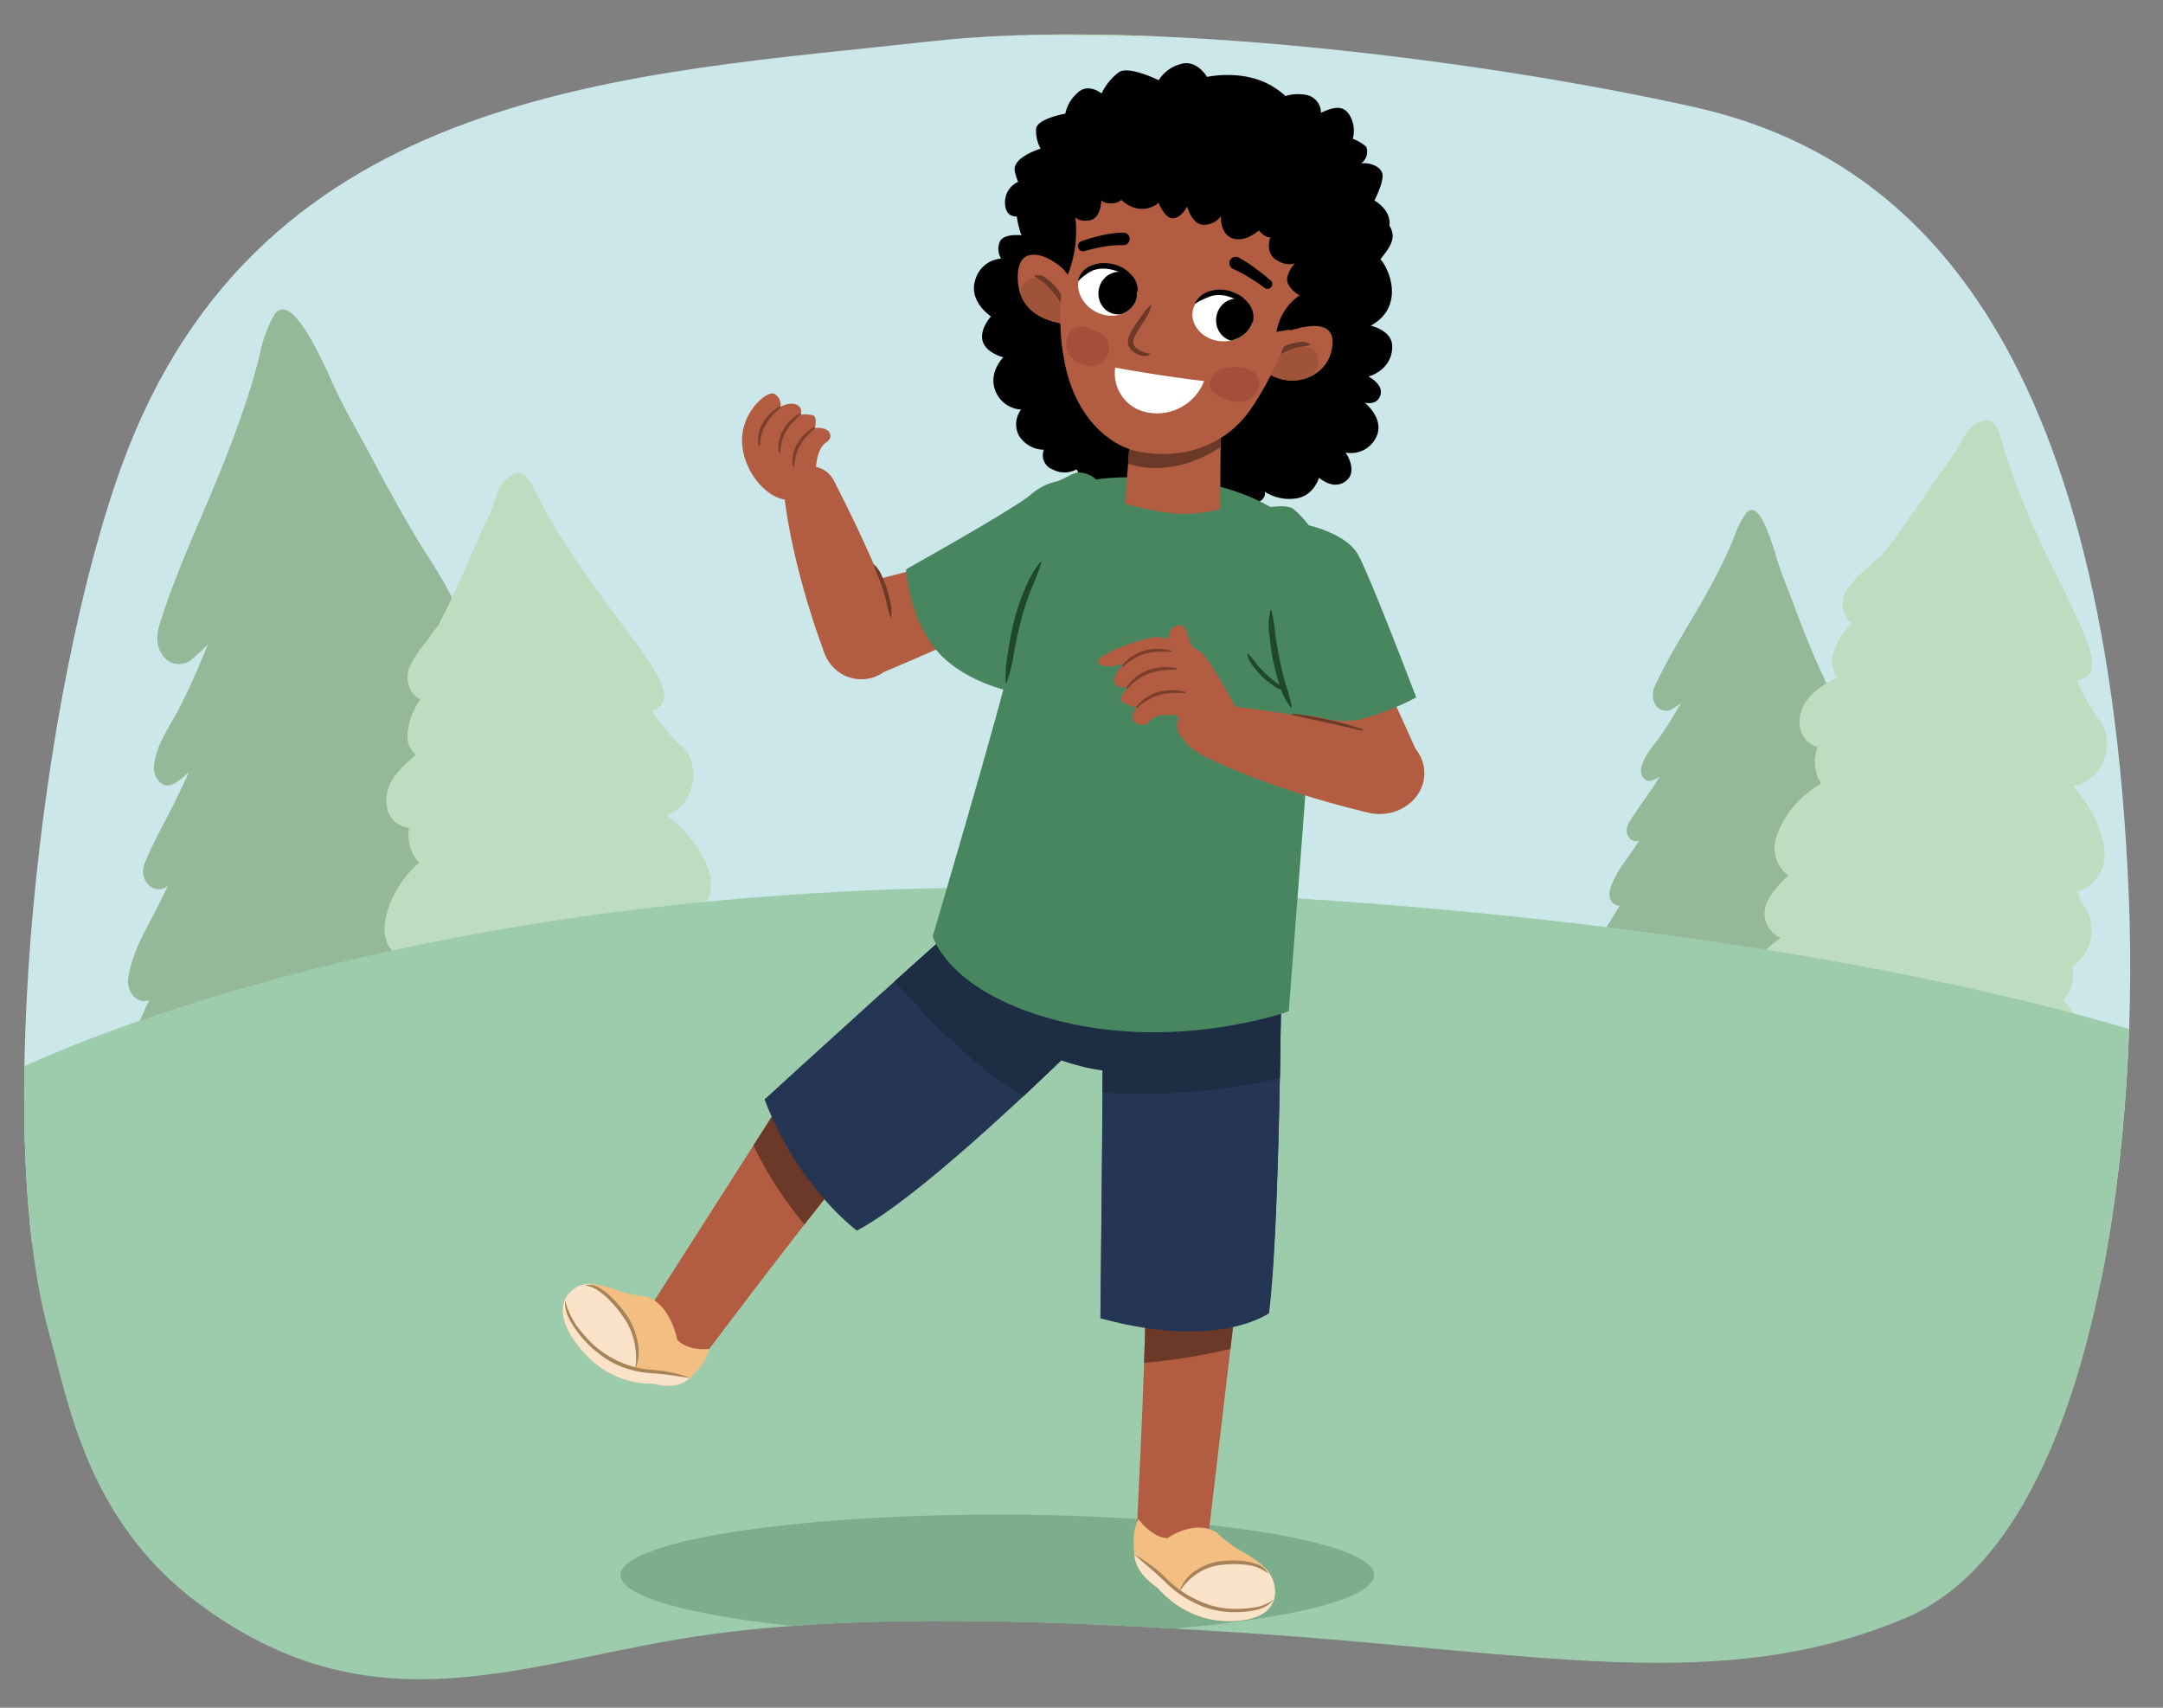
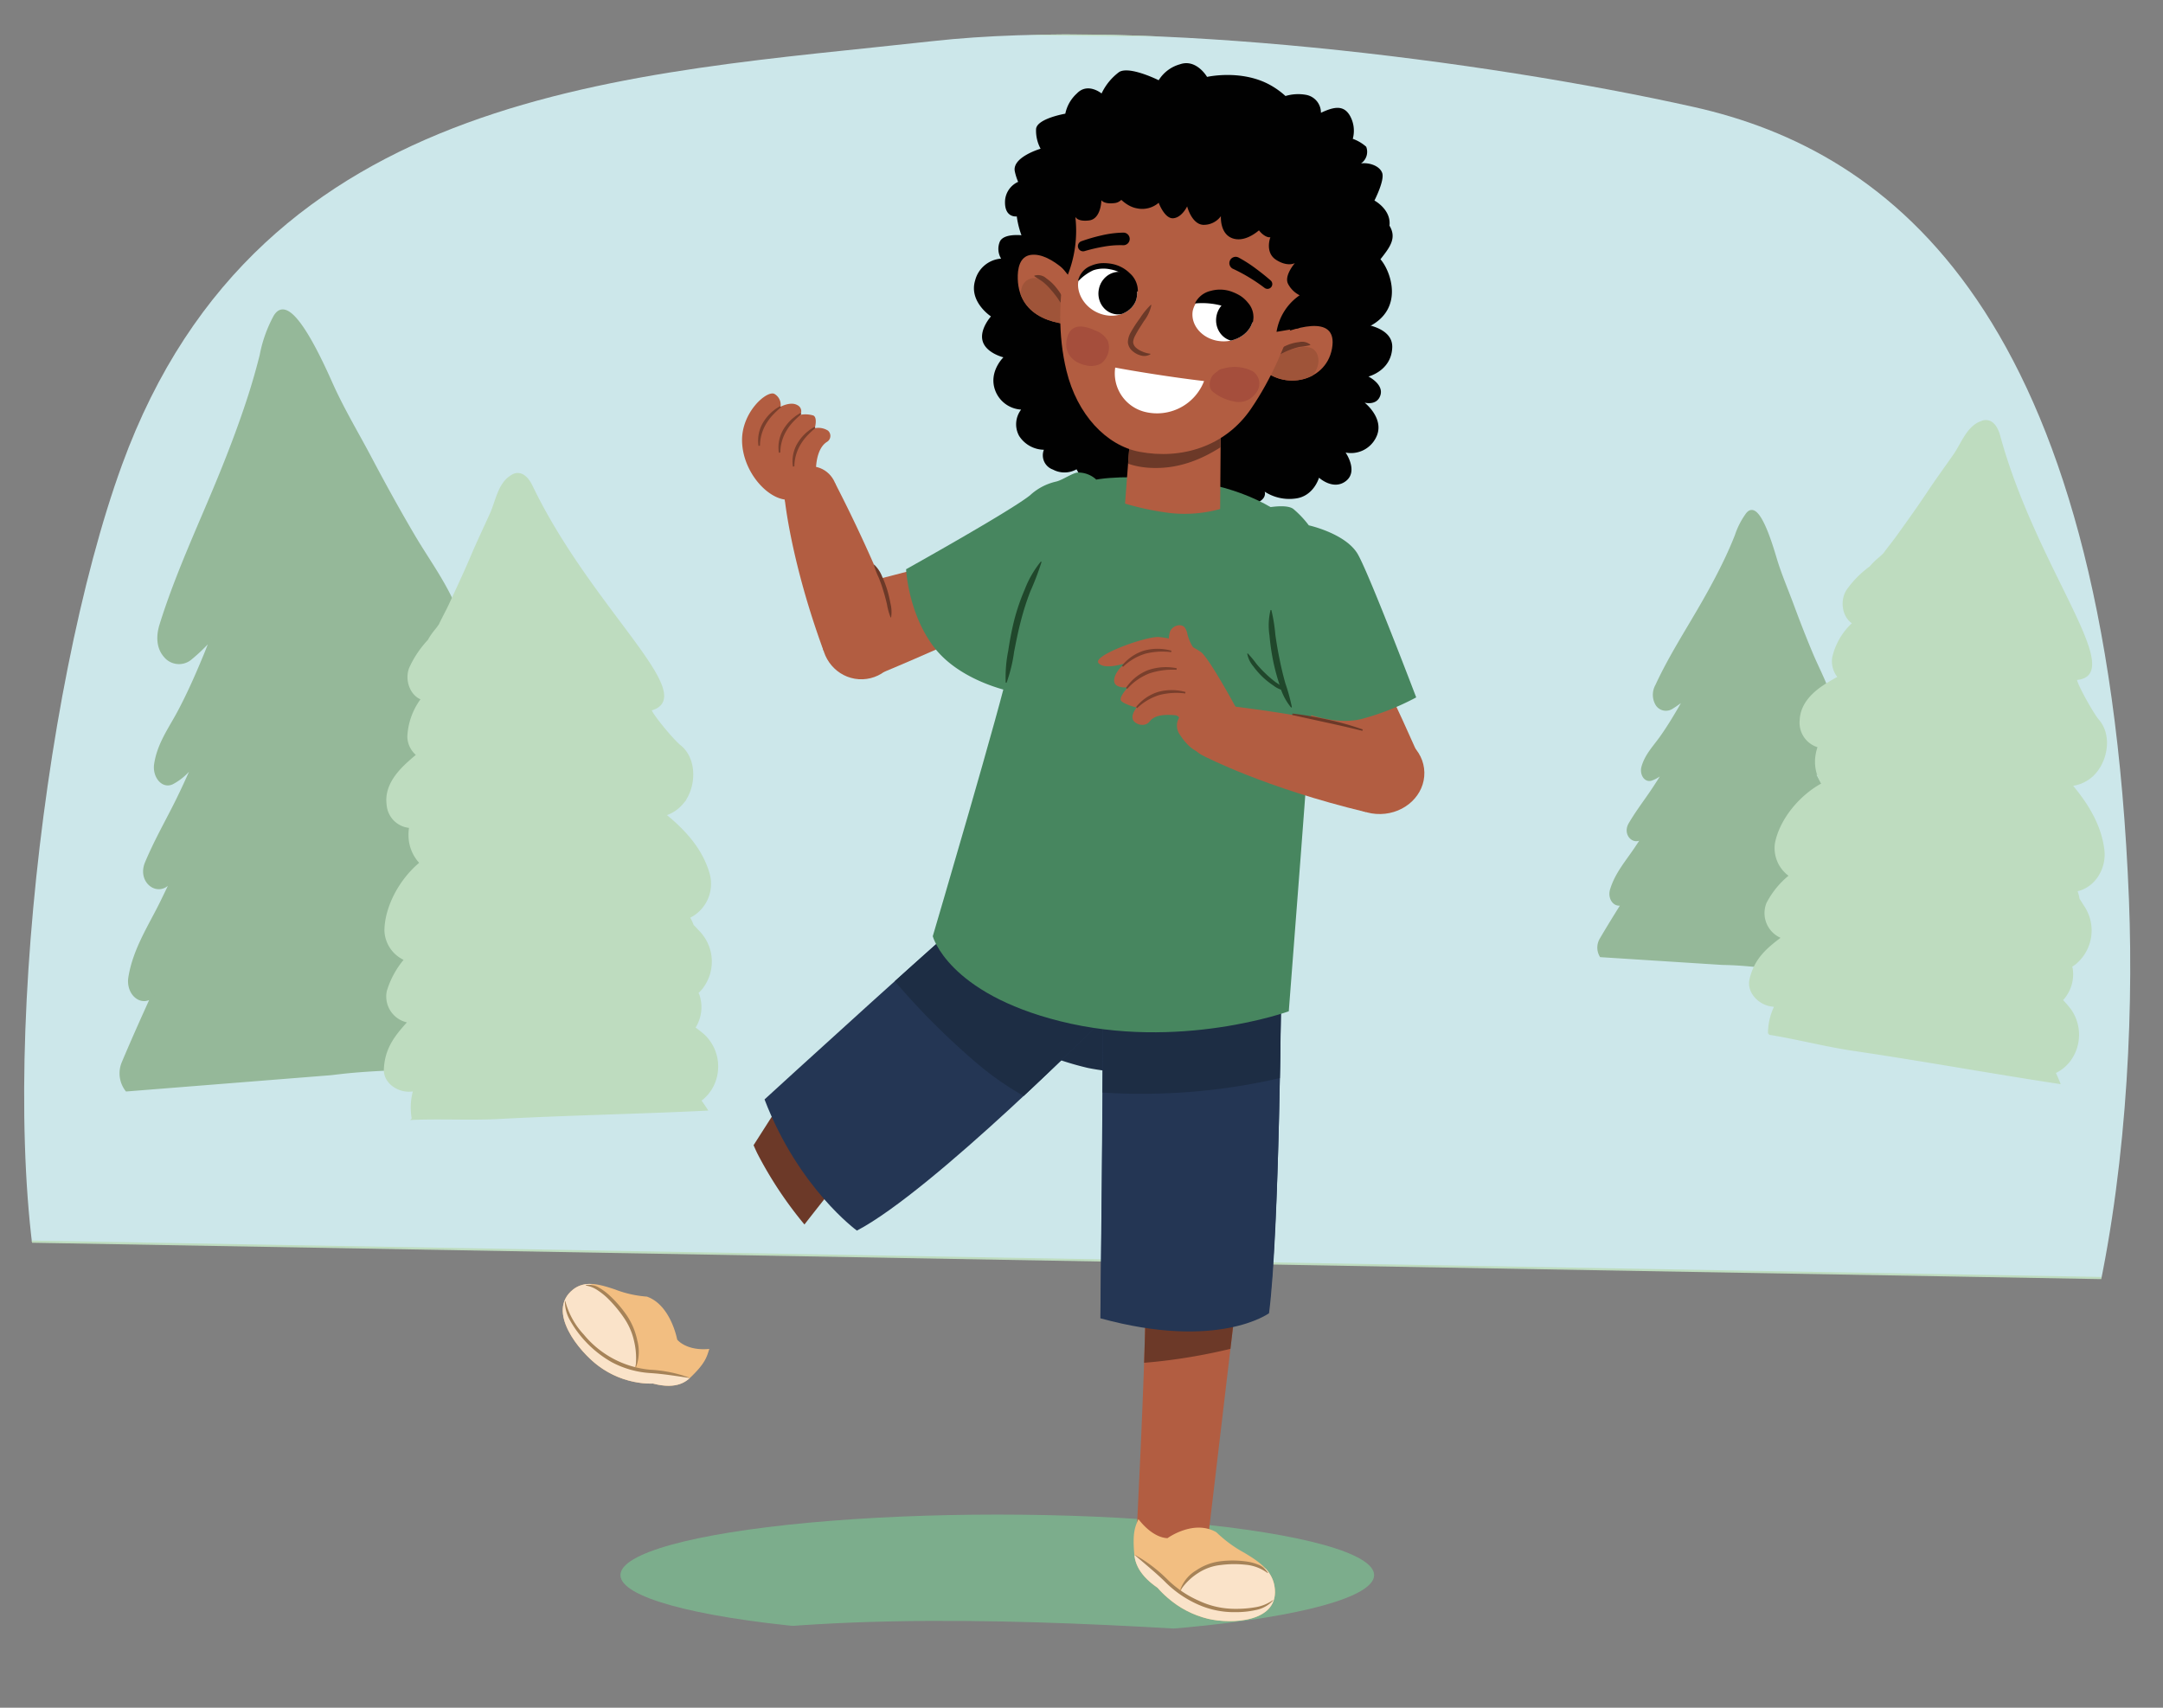
<svg xmlns="http://www.w3.org/2000/svg" width="380" height="300" viewBox="0 0 380 300">
  <rect x="0" y="0" width="380" height="300" fill="#808080" stroke="none" />
  <defs>
    <clipPath id="a">
      <path d="M34.832,281.653c29.539,21.987,54.68,11.327,84.456,6.3,30.513-5.153,69.9-2.993,98.622-1.145,52.149,3.355,84.135,11.266,116.876-2.577,32.829-13.879,41.008-81.447,39.231-126.254C369.931,54.91,332.334,26.568,297.592,18.8c-37.041-8.283-96.609-15.7-133.746-11.574-52.81,5.872-118.067,7.724-142.4,74.407C6.94,121.383-1.415,198.666,8.678,234.415,11.968,246.067,15.216,267.052,34.832,281.653Z" fill="none" />
    </clipPath>
    <clipPath id="b">
      <path d="M200,266.865c2.724,3.516,5.12,3.338,5.12,3.338s4.6-3.341,8.582-1.024a22.425,22.425,0,0,0,4.937,3.618c2.127,1.3,4.748,2.856,5.254,5.8,1.111,6.464-7.613,6.737-11.652,5.778a16.757,16.757,0,0,1-7.073-3.664,17.255,17.255,0,0,1-1.8-1.781c-3.864-2.653-4.034-5.083-4.126-6.286C198.974,269.156,199.415,268.237,200,266.865Z" fill="#f2be81" />
    </clipPath>
    <clipPath id="c">
      <path d="M121.524,241.763c-.816.8-2.454,2.429-6.8,1.289a14.111,14.111,0,0,1-2.363-.134,15.65,15.65,0,0,1-7.2-2.951c-3.4-2.508-9.29-9.627-4.477-13.437,2.193-1.735,4.986-.786,7.276-.042a19.419,19.419,0,0,0,5.691,1.29c4.214,1.479,5.318,7.551,5.318,7.551s1.552,2.031,5.643,1.64C124.16,238.425,123.891,239.443,121.524,241.763Z" fill="#f2be81" />
    </clipPath>
    <clipPath id="d">
      <polygon points="214.477 73.785 214.335 92.443 197.466 90.898 198.857 72.598 214.477 73.785" fill="#b25d41" />
    </clipPath>
    <clipPath id="e">
      <path d="M223.633,59.206c2.877-1.25,11.554-4.546,10.378,2.017-1.112,6.2-9.33,7.556-13.035,2.676" fill="#b25d41" />
    </clipPath>
    <clipPath id="f">
      <path d="M191.265,52.132c-1.889-2.615-6.485-7.9-10.2-7.349-1.958.289-2.316,2.462-2.263,4.21.211,6.94,7.051,8.481,12.608,7.975" fill="#b25d41" />
    </clipPath>
    <clipPath id="g">
      <path d="M215.4,51.366c3.253.959,4.814,2.6,4.728,4.569-.1,2.268-2.875,4.546-6.273,3.929-2.8-.509-4.733-2.855-4.308-5.283A4.5,4.5,0,0,1,215.4,51.366Z" fill="#fff" />
    </clipPath>
    <clipPath id="h">
      <path d="M195.956,46.911c-3.31-.727-5.437-.037-6.267,1.744-.954,2.049.451,5.4,3.731,6.5,2.7.905,5.485-.23,6.224-2.577A4.635,4.635,0,0,0,195.956,46.911Z" fill="#fff" />
    </clipPath>
  </defs>
  <g clip-path="url(#a)">
    <polygon points="386.902 224.826 0.991 218.044 6.498 3.917 386.902 8.39 386.902 224.826" fill="#cce7ea" stroke="#bedcbf" stroke-miterlimit="10" stroke-width="0.381" />
    <path d="M92.834,183.893c.252.6.488,1.205.714,1.821a13.337,13.337,0,0,0-2.447.028c-1.693.218-3.386.451-5.079.676l-17.267,1.373c-2.995.139-5.988.306-8.982.651-.542.061-1.083.127-1.625.191l-35.9,2.856a4.8,4.8,0,0,1-.619-4.8c1.643-3.915,3.377-7.768,5.118-11.617l0,0c-1.986,1.6-4.4-.562-3.95-3.366.8-4.952,3.527-9.018,5.61-13.276q1.056-2.163,2.09-4.338c-.245.315-.492.627-.746.926-2.023,2.394-5.427-.147-4.038-3.454,1.414-3.365,3.1-6.416,4.743-9.62,1.388-2.714,2.656-5.509,3.883-8.332a10.261,10.261,0,0,1-4.089,3.935c-1.722.813-3.235-1.219-2.927-3.283.527-3.548,2.519-6.226,4.094-9.18,1.686-3.16,3.15-6.492,4.546-9.854.433-1.044.837-2.1,1.226-3.163a30.321,30.321,0,0,1-3.675,3.577,3.156,3.156,0,0,1-4.492-.363c-1.323-1.484-1.367-3.542-.751-5.518,2.868-9.2,6.983-17.8,10.555-26.605,1.8-4.439,3.5-8.94,4.987-13.553q1.14-3.55,2.056-7.194a23.343,23.343,0,0,1,2.45-6.86c.881-1.373,3.089-3.453,9.826,11.722,2.024,4.559,4.61,8.836,6.924,13.219,2.439,4.617,4.954,9.178,7.577,13.631,2.767,4.692,6.044,8.951,7.953,14.332,1.05,2.955-2.14,6.17-4.274,4.567a18.6,18.6,0,0,1-2.063-1.817c.155.249.307.5.465.747,2.751,4.291,6.511,7.784,8.345,12.852,1.091,3.017-1.974,5.142-3.917,4.183a9.475,9.475,0,0,1-2.746-2.126c2.361,3.52,5.3,6.539,7,10.655a4.637,4.637,0,0,1-.328,4.562c-.832,1.146-2.53,1.792-3.616.874-.264-.223-.518-.453-.77-.69,2.188,4.353,4.843,8.164,7.228,12.338,1.222,2.137-.99,5.313-2.845,3.952.374.695.75,1.387,1.133,2.07,1.85,3.294,3.71,6.576,5.76,9.678,2.033,3.071,4.555,5.526,5.678,9.339C96.306,181.9,94.605,184.075,92.834,183.893Z" fill="#95b899" stroke="#95b899" stroke-miterlimit="10" stroke-width="0.497" />
    <path d="M323.289,169.413c.1.372.194.749.28,1.129a7.949,7.949,0,0,0-1.439-.19c-1.011-.016-2.023-.022-3.035-.033l-10.245-.654c-1.769-.172-3.54-.327-5.325-.378-.322-.01-.645-.017-.969-.025l-21.3-1.36a2.853,2.853,0,0,1,0-2.871c1.265-2.16,2.579-4.276,3.9-6.389h0c-1.289.773-2.54-.7-2.061-2.311.847-2.841,2.762-5,4.311-7.322q.786-1.18,1.56-2.37c-.168.164-.337.326-.509.48-1.371,1.235-3.176-.545-2.107-2.369,1.089-1.857,2.315-3.506,3.523-5.249,1.022-1.476,1.981-3.011,2.918-4.564a5.96,5.96,0,0,1-2.7,1.964c-1.074.332-1.807-.989-1.468-2.175.581-2.039,1.956-3.444,3.108-5.045,1.231-1.713,2.346-3.546,3.424-5.4.334-.577.653-1.163.962-1.754a17.687,17.687,0,0,1-2.432,1.79,1.88,1.88,0,0,1-2.61-.593,3.311,3.311,0,0,1-.019-3.3c2.39-5.162,5.465-9.863,8.237-14.731,1.4-2.455,2.743-4.954,3.967-7.538q.942-1.989,1.758-4.05a13.627,13.627,0,0,1,1.965-3.822c.622-.732,2.079-1.766,4.873,7.715.839,2.848,2.03,5.579,3.053,8.349,1.078,2.918,2.206,5.809,3.4,8.646,1.266,2.989,2.864,5.768,3.573,9.089.39,1.825-1.729,3.443-2.86,2.321a11.311,11.311,0,0,1-1.072-1.242c.072.159.142.32.215.478,1.287,2.753,3.228,5.122,3.917,8.253a1.836,1.836,0,0,1-2.621,2.126,5.719,5.719,0,0,1-1.45-1.481c1.117,2.267,2.612,4.288,3.3,6.849a2.735,2.735,0,0,1-.542,2.651,1.544,1.544,0,0,1-2.191.208c-.137-.153-.269-.31-.4-.47.951,2.741,2.219,5.2,3.3,7.857.553,1.358-.989,3.036-1.974,2.08.166.439.334.878.507,1.311.834,2.091,1.675,4.176,2.641,6.171.959,1.976,2.252,3.63,2.619,5.965A1.86,1.86,0,0,1,323.289,169.413Z" fill="#95b899" stroke="#95b899" stroke-miterlimit="10" stroke-width="0.497" />
    <path d="M307.556,172.011c.835-3.512,2.9-5.261,5.622-7.3l.018-.013a4.556,4.556,0,0,1-2.683-5.992,15.032,15.032,0,0,1,4.011-4.873,5.849,5.849,0,0,1-2.507-5.7c.817-4.132,4.23-8.279,8.2-10.417a7.1,7.1,0,0,1-1.066-5.071,7.772,7.772,0,0,1,.4-1.511,4.312,4.312,0,0,1-3.189-4.611c.131-3.012,2.443-5.016,4.781-6.441.594-.362,1.248-.75,1.932-1.1a4.314,4.314,0,0,1-1.007-3.431,11.635,11.635,0,0,1,3.58-6.09c-1.843-1.067-2.269-3.949-1.055-5.769a17.469,17.469,0,0,1,4.011-4.045,11.508,11.508,0,0,1,1.58-1.559c.289-.242.566-.5.837-.769.753-1.041,1.585-2.038,2.318-3.062,1.819-2.54,3.646-5.072,5.376-7.679,1.494-2.251,3.082-4.416,4.625-6.63,1.374-1.972,2.343-4.937,4.721-5.776.016-.005,2.171-1.2,3.167,2.458,6.356,23.3,22.376,41.981,13.531,42.638-.523.039,2.548,5.661,3.756,7.194,2.585,2.844,1.465,7.858-1.273,10.037a6.4,6.4,0,0,1-3.388,1.4c.226.275.447.55.663.818,2.47,3.07,4.545,6.627,5,10.67.358,3.2-1.666,6.453-4.777,7.034a7.227,7.227,0,0,1,.423,1.56c.247.364.488.734.711,1.116a7.514,7.514,0,0,1-1.281,10.108,6.3,6.3,0,0,1-.766.521c.037.138.083.268.117.41a6.5,6.5,0,0,1-1.758,5.552,21.551,21.551,0,0,1,1.436,1.644,7.57,7.57,0,0,1-.024,8.916,6.859,6.859,0,0,1-2.67,2.158c.293.609.56,1.215.8,1.813-12.056-1.83-24.054-4.027-36.114-5.8-4.8-.705-9.8-2.023-14.817-2.83a10.606,10.606,0,0,1,1.153-4.886,6.834,6.834,0,0,1-1.039-.136C309.014,176.175,307.021,174.262,307.556,172.011Z" fill="#bedcbf" stroke="#bedcbf" stroke-miterlimit="10" stroke-width="0.381" />
    <path d="M67.629,187.776c.19-3.614,1.9-5.74,4.212-8.28l.015-.016a4.469,4.469,0,0,1-3.71-5.353,15.422,15.422,0,0,1,3.065-5.58,5.729,5.729,0,0,1-3.485-5.1c.061-4.22,2.669-8.968,6.188-11.856a6.987,6.987,0,0,1-1.956-4.769,7.711,7.711,0,0,1,.117-1.562,4.214,4.214,0,0,1-3.96-3.9c-.412-2.984,1.5-5.41,3.54-7.273.518-.474,1.091-.984,1.7-1.465a4.233,4.233,0,0,1-1.605-3.17,11.873,11.873,0,0,1,2.423-6.69c-2-.684-2.937-3.429-2.071-5.457a17.9,17.9,0,0,1,3.213-4.767,11.771,11.771,0,0,1,1.272-1.845c.24-.294.466-.6.684-.92.553-1.172,1.191-2.316,1.728-3.466,1.329-2.855,2.669-5.7,3.9-8.607,1.063-2.507,2.234-4.947,3.352-7.427,1-2.209,1.415-5.313,3.6-6.608.015-.009,1.918-1.6,3.552,1.786,10.422,21.625,29.506,36.8,20.937,39.193-.5.142,3.52,5.055,4.981,6.321,3.048,2.28,2.848,7.426.55,10.109a6.551,6.551,0,0,1-3.075,2.049c.271.226.537.452.8.672,2.977,2.527,5.653,5.608,6.822,9.489a6.488,6.488,0,0,1-3.429,7.854,7.1,7.1,0,0,1,.7,1.449c.307.309.61.624.9.955a7.525,7.525,0,0,1,.555,10.18,6.448,6.448,0,0,1-.658.664c.061.128.129.247.188.379a6.576,6.576,0,0,1-.73,5.8,20.9,20.9,0,0,1,1.7,1.33,7.536,7.536,0,0,1,1.576,8.761,7.045,7.045,0,0,1-2.234,2.648c.4.54.767,1.083,1.114,1.621-12.167.592-24.345.812-36.506,1.464-4.837.257-9.99-.044-15.059.156a10.706,10.706,0,0,1,.256-5.027,6.786,6.786,0,0,1-1.045.072C69.808,191.577,67.507,190.093,67.629,187.776Z" fill="#bedcbf" stroke="#bedcbf" stroke-miterlimit="10" stroke-width="0.381" />
-     <path d="M4.591,305.7c4.322.859,374.236.859,374.236.859l1.729-123.678s-61.5-22.329-184.093-26.625S2.139,188.322,2.139,188.322Z" fill="#9dccac" />
    <ellipse cx="175.204" cy="276.7" rx="66.205" ry="10.629" fill="#7cad8c" />
  </g>
  <path d="M173.581,110.066s-12.147,5.436-18.322,7.989l-2.642-15.885,13.28-3.449Z" fill="#b25d41" />
  <path d="M201.242,229.6c-.121,12.194-1.606,40.621-1.606,40.621l8.208,2.065,4.458-2.63,4.442-37.6Z" fill="#b25d41" />
  <path d="M203.911,239.124a101.354,101.354,0,0,0,12.255-2.169l.578-4.894-15.5-2.459c-.026,2.651-.117,6.072-.243,9.8Q202.457,239.287,203.911,239.124Z" fill="#6c3928" />
  <path d="M200,266.865c2.724,3.516,5.12,3.338,5.12,3.338s4.6-3.341,8.582-1.024a22.425,22.425,0,0,0,4.937,3.618c2.127,1.3,4.748,2.856,5.254,5.8,1.111,6.464-7.613,6.737-11.652,5.778a16.757,16.757,0,0,1-7.073-3.664,17.255,17.255,0,0,1-1.8-1.781c-3.864-2.653-4.034-5.083-4.126-6.286C198.974,269.156,199.415,268.237,200,266.865Z" fill="#f2be81" />
  <g clip-path="url(#b)">
    <path d="M199.945,273.5q.492.412.992.817a.986.986,0,0,1,.309.29c1.378,1.167,2.744,2.315,4.077,3.572a16.008,16.008,0,0,0,2.108,1.618c.006-.036.009-.071.016-.107.589-2.951,4.314-4.831,6.908-5.286,3.142-.552,7.437.2,9.829,2.453a.813.813,0,0,1,.127.912,3.666,3.666,0,0,1-.149,5.979,11.829,11.829,0,0,1-10.154,1.971,14.466,14.466,0,0,1-2.382-.884,1.634,1.634,0,0,1-1.96.834c-2.345-.774-4.6-2.846-6.278-4.669s-3.809-3.85-4.963-6.056C197.952,274.034,199.081,272.776,199.945,273.5Z" fill="#fae3c9" />
  </g>
  <path d="M222.689,276.339a7.576,7.576,0,0,0-3.935-1.465,18.364,18.364,0,0,0-4.307.056,8.961,8.961,0,0,0-3.971,1.419,10.434,10.434,0,0,0-3.054,2.97.041.041,0,0,1-.074-.033,6.451,6.451,0,0,1,2.813-3.421,9.615,9.615,0,0,1,4.2-1.589,17.56,17.56,0,0,1,4.465.013,8.755,8.755,0,0,1,2.189.56,3.41,3.41,0,0,1,1.734,1.44.041.041,0,0,1-.017.056A.043.043,0,0,1,222.689,276.339Z" fill="#a68358" />
  <path d="M199.517,273.222a26.093,26.093,0,0,1,5.5,4.172,18.427,18.427,0,0,0,5.566,3.794,14.855,14.855,0,0,0,6.533,1.438,19.693,19.693,0,0,0,3.369-.269,7.288,7.288,0,0,0,3.1-1.236.04.04,0,0,1,.057.007.042.042,0,0,1,0,.052,5.63,5.63,0,0,1-3.048,1.664,15.713,15.713,0,0,1-3.47.364,15.489,15.489,0,0,1-6.809-1.412,18.944,18.944,0,0,1-5.695-3.977c-1.641-1.6-3.4-3.021-5.142-4.531a.04.04,0,0,1,.046-.066Z" fill="#a68358" />
-   <path d="M147.924,206.81c-7.72,9.4-24.8,32.108-24.8,32.108l-7.556-3.8-1.7-4.93,23.282-36.468Z" fill="#b25d41" />
  <path d="M133.08,202.687a69.15,69.15,0,0,0,8.246,12.422c2.484-3.185,4.8-6.106,6.6-8.3l-10.776-13.086-4.762,7.458C132.611,201.686,132.836,202.191,133.08,202.687Z" fill="#6c3928" />
  <path d="M121.524,241.763c-.816.8-2.454,2.429-6.8,1.289a14.111,14.111,0,0,1-2.363-.134,15.65,15.65,0,0,1-7.2-2.951c-3.4-2.508-9.29-9.627-4.477-13.437,2.193-1.735,4.986-.786,7.276-.042a19.419,19.419,0,0,0,5.691,1.29c4.214,1.479,5.318,7.551,5.318,7.551s1.552,2.031,5.643,1.64C124.16,238.425,123.891,239.443,121.524,241.763Z" fill="#f2be81" />
  <g clip-path="url(#c)">
    <path d="M120.5,241.821q-.6-.09-1.2-.194a.806.806,0,0,0-.4-.034c-1.687-.247-3.353-.5-5.065-.642a13.7,13.7,0,0,1-2.476-.5c.019-.03.039-.058.056-.09,1.437-2.61.026-6.929-1.49-9.317-1.836-2.892-5.288-5.755-8.358-6.016a.69.69,0,0,0-.659.561c-2.3-.384-4.082,1.436-3.636,4.458a13.821,13.821,0,0,0,8.024,10.732,2.032,2.032,0,0,0,.839,2.161c2.113,1.3,4.977,1.586,7.279,1.591s5.053.227,7.234-.458C121.55,243.794,121.552,241.984,120.5,241.821Z" fill="#fae3c9" />
  </g>
  <path d="M102.923,225.76a3.261,3.261,0,0,1,2.316.448,10.027,10.027,0,0,1,1.893,1.411,20.562,20.562,0,0,1,3.042,3.546,12.3,12.3,0,0,1,1.793,4.343,7.667,7.667,0,0,1-.222,4.638.041.041,0,0,1-.054.021.043.043,0,0,1-.024-.044,13.116,13.116,0,0,0-.263-4.491,11.631,11.631,0,0,0-1.771-4.1,22.7,22.7,0,0,0-2.9-3.481,11.888,11.888,0,0,0-1.755-1.393,5,5,0,0,0-2.044-.818.042.042,0,0,1-.038-.045A.043.043,0,0,1,102.923,225.76Z" fill="#a68358" />
  <path d="M120.956,242.044c-2.281-.335-4.512-.7-6.8-.839a16.71,16.71,0,0,1-6.691-1.911,19.409,19.409,0,0,1-7.316-7.328,6.75,6.75,0,0,1-.906-3.356.041.041,0,0,1,.081-.005,13.673,13.673,0,0,0,3.252,5.856,17.1,17.1,0,0,0,11.625,6.16,23.877,23.877,0,0,1,6.773,1.344.042.042,0,0,1,.024.053A.043.043,0,0,1,120.956,242.044Z" fill="#a68358" />
  <path d="M249.444,133.283s-5.382-12.407-7.892-16.521l-11.5,3.251-.178,7.189Z" fill="#b25d41" />
  <path d="M233.586,46.757c4.118.383,4.479,4.658,1.277,5.11,0,0,5.177.248,5.3,2.213s-2.244,2.654-2.244,2.654,6.831.222,6.672,4.317-4.181,5.094-4.181,5.094,2.706,1.34,2.108,3.27-2.778,1.318-2.778,1.318,3.759,2.934,1.936,6.253A4.9,4.9,0,0,1,236.4,79.5s2.28,3.271.059,5-4.731-.582-4.731-.582-.932,3.309-4.2,3.666a7.941,7.941,0,0,1-5.345-1.213s.809,2.08-4,2.582-5.616-2.047-5.616-2.047l-2.956-21.13,13.656-20.282Z" fill="#010101" />
  <path d="M183,36.91s-3.028.908-3.218,2.431a3.587,3.587,0,0,0,.266,2.048s-3.517-.559-4.358.976a3.279,3.279,0,0,0,.186,3.067,5.1,5.1,0,0,0-4.56,3.822c-1.156,3.767,2.778,6.332,2.778,6.332s-2.075,2.284-1.45,4.37,3.638,2.817,3.638,2.817-2.673,2.559-1.433,5.839a5.191,5.191,0,0,0,4.545,3.343,4.232,4.232,0,0,0-.345,4.636,5.269,5.269,0,0,0,4.342,2.419,2.653,2.653,0,0,0,1.593,3.481,4.307,4.307,0,0,0,4.145-.049s1.666,3.274,3.511,3.767,5.837-.687,5.837-.687a2.64,2.64,0,0,0,2.91,1.713c2.111-.434,2.881-3.017,2.881-3.017L208.217,62.4l-5.542-21.6Z" fill="#010101" />
  <path d="M175.017,180.82a51.657,51.657,0,0,0,16.133,6.793c8.49,1.7,19.1.849,19.1.849l14.01-2.972.8-12.842-59.383-11.781Z" fill="#1d2d44" />
  <path d="M225.105,171.044s-.262,43.857-2.114,58.047c0,0-8.91,6.576-29.629.893,0,0,.466-41.949.454-56.448Z" fill="#243654" />
  <path d="M225.06,172.648s-.262,43.857-2.115,58.047c0,0-8.91,6.576-29.628.893,0,0,.465-41.949.453-56.448Z" fill="#243654" />
  <path d="M202.763,192.128a107.379,107.379,0,0,0,22.078-2.736c.175-9.526.219-16.744.219-16.744l-31.29,2.492c0,4-.029,10.077-.079,16.789C196.71,192.133,199.738,192.194,202.763,192.128Z" fill="#1d2d44" />
  <path d="M194.032,178.824s-30.051,30.31-43.488,37.358c0,0-10.262-7.44-16.229-23.044,0,0,35.368-32.371,42.853-38.316Z" fill="#243654" />
  <path d="M157.859,173.139A128.329,128.329,0,0,0,171.292,186.5a52.456,52.456,0,0,0,8.554,6.028c8-7.467,14.186-13.7,14.186-13.7l-16.864-24c-3.2,2.545-11.517,9.932-19.978,17.549C157.414,172.626,157.634,172.885,157.859,173.139Z" fill="#1d2d44" />
  <path d="M192.545,84.2a4.666,4.666,0,0,0-3.227-1.187c-.961.1-2.718,1.368-3.837,1.6a9.956,9.956,0,0,0-4.525,2.4C177.444,89.819,159.183,100,159.183,100s.351,7.726,4.916,13.7,13.345,7.726,13.345,7.726l15.833-27.56Z" fill="#47865f" />
  <path d="M205.926,84.155c8.748.636,16.425,3.363,22,8.3,5,4.424,2.9,26.338,2.9,26.338-.29,5.724-4.411,58.863-4.411,58.863s-19.251,6.971-40.152,1.746c-19.743-4.936-22.394-14.93-22.394-14.93s12.359-41.874,13.38-47.4c0,0,2.744-17.506,5.641-25.144S191.848,83.132,205.926,84.155Z" fill="#47865f" />
  <path d="M222.259,89.249s3.678-.8,4.957.16a17.635,17.635,0,0,1,2.718,2.878s6.556,1.44,8.635,5.117S248.8,122.509,248.8,122.509a44.221,44.221,0,0,1-9.754,3.838c-5.6,1.279-12.153-2.079-12.153-2.079Z" fill="#47865f" />
  <ellipse cx="151.339" cy="112.175" rx="7.157" ry="6.961" transform="translate(29.34 255.713) rotate(-86.184)" fill="#b25d41" />
  <ellipse cx="142.417" cy="86.693" rx="4.771" ry="4.641" transform="translate(46.437 223.024) rotate(-86.184)" fill="#b25d41" />
  <path d="M137.859,87.616s1.059,10.994,6.834,26.72l12.952-5.214a252,252,0,0,0-10.934-24.243Z" fill="#b25d41" />
  <path d="M156.464,108.472a11.59,11.59,0,0,1-.648-2.356c-.189-.784-.392-1.563-.632-2.33-.222-.774-.5-1.527-.791-2.275a15.574,15.574,0,0,1-.877-2.27l.072-.046a5.8,5.8,0,0,1,1.378,2.067,18.488,18.488,0,0,1,.89,2.318,21.735,21.735,0,0,1,.578,2.408,6.117,6.117,0,0,1,.115,2.476Z" fill="#6c3928" />
  <polygon points="214.477 73.785 214.335 92.443 197.466 90.898 198.857 72.598 214.477 73.785" fill="#b25d41" />
  <g clip-path="url(#d)">
    <path d="M214.183,73.665a23.769,23.769,0,0,1-8.871,2.234,24.184,24.184,0,0,1-4.352-.193c-1.638-.217-3.22-.852-4.869-.851s-2.534,1.228-2.121,2.343a.735.735,0,0,0-.072.823c1.944,3.526,6.583,4.485,10.781,4.118,4.618-.4,8.673-2.618,12.053-5.171C218.617,75.544,216.524,72.577,214.183,73.665Z" fill="#6c3928" />
  </g>
  <path d="M186.539,51.513c.444-2.771-.295-5.67-.192-8.481.21-5.75,1.885-12.44,5.591-16.9,4.49-5.406,14.44-6.682,20.946-5.3,11.123,2.359,16.443,7.038,19.431,13.66,4.467,9.9-6.87,33.685-13.555,35.468" fill="#010101" />
  <path d="M223.633,59.206c2.877-1.25,11.554-4.546,10.378,2.017-1.112,6.2-9.33,7.556-13.035,2.676" fill="#b25d41" />
  <g clip-path="url(#e)">
    <path d="M231.345,62.092c-.926-1.937-3.79-.97-5.289-.37a9.7,9.7,0,0,0-4.487,3.856.845.845,0,0,0,.455,1.2,1.636,1.636,0,0,0,.631.671,6.7,6.7,0,0,0,6.35-.112C230.689,66.413,232.3,64.091,231.345,62.092Z" fill="#9f5439" />
  </g>
  <path d="M191.265,52.132c-1.889-2.615-6.485-7.9-10.2-7.349-1.958.289-2.316,2.462-2.263,4.21.211,6.94,7.051,8.481,12.608,7.975" fill="#b25d41" />
  <g clip-path="url(#f)">
    <path d="M186.723,52.674a9.618,9.618,0,0,0-4.164-3.662,2.285,2.285,0,0,0-3.018,1.41,4.952,4.952,0,0,0,.7,4.4c1.082,1.744,3.114,4.116,5.21,4.521a2.214,2.214,0,0,0,2.371-1C189.015,56.726,187.674,54.069,186.723,52.674Z" fill="#9f5439" />
  </g>
  <path d="M181.743,48.414a2.182,2.182,0,0,1,2.08.488,8.171,8.171,0,0,1,1.563,1.417,12.112,12.112,0,0,1,1.2,1.693,3.248,3.248,0,0,1,.65,1.98.065.065,0,0,1-.072.058.07.07,0,0,1-.037-.017,6.725,6.725,0,0,1-1.256-1.558c-.384-.528-.779-1.046-1.208-1.53a10.5,10.5,0,0,0-1.349-1.351c-.505-.407-.986-.625-1.575-1.064l-.006,0a.066.066,0,0,1-.013-.092A.067.067,0,0,1,181.743,48.414Z" fill="#6c3928" />
  <path d="M223.309,62.882a2.74,2.74,0,0,1,1.314-1.431,9.11,9.11,0,0,1,1.722-.9,7.62,7.62,0,0,1,1.907-.458,2.307,2.307,0,0,1,1.926.429.067.067,0,0,1,0,.094.109.109,0,0,1-.033.019,13.8,13.8,0,0,1-1.774.3,9.9,9.9,0,0,0-1.684.509,13.73,13.73,0,0,0-1.622.739,5.318,5.318,0,0,1-1.679.78.068.068,0,0,1-.08-.054A.086.086,0,0,1,223.309,62.882Z" fill="#6c3928" />
  <path d="M192.264,26.921c-4.063,12.566-7.963,25.671-4.9,38.233,1.87,7.661,6.974,13.106,12.821,14.214,7.44,1.409,15.078-.964,19.564-7.51,7.347-10.721,10.16-24.119,13-37.331" fill="#b25d41" />
  <path d="M187.6,48.259l-2.667-3.276,2.391-9.039,5.4-4.958,5.622,1.253s-.515,3.161-2.461,3.426-2.391-.494-2.391-.494-.033,3.3-2.169,3.554-2.413-.669-2.413-.669A21.09,21.09,0,0,1,187.6,48.259Z" fill="#010101" />
  <path d="M220.347,37.211c-.334,3.075,2.08,4.7,2.838,4.451,0,0-1.033,2.683,1.007,3.986s3.3.568,3.3.568-1.977,2.239-1.184,3.688a4.637,4.637,0,0,0,2.016,1.968,9.647,9.647,0,0,0-4.059,6.422l3.941-.663,3.228-13.793Z" fill="#010101" />
  <path d="M202.271,53.622a6.9,6.9,0,0,1-1.283,2.759c-.527.849-1.1,1.672-1.524,2.516a2.873,2.873,0,0,0-.392,1.186,1.453,1.453,0,0,0,.5.993,3.559,3.559,0,0,0,1.129.684,4.621,4.621,0,0,0,1.353.374h.006a.061.061,0,0,1,.028.111,2.065,2.065,0,0,1-1.6.218,3.592,3.592,0,0,1-1.48-.752,2.267,2.267,0,0,1-.86-1.587,3.628,3.628,0,0,1,.461-1.658,21.6,21.6,0,0,1,1.666-2.567,12.5,12.5,0,0,1,1.893-2.332.063.063,0,0,1,.1.055Z" fill="#6c3928" />
  <path d="M211.535,66.942a8.863,8.863,0,0,1-10.451,5.4,6.974,6.974,0,0,1-5.162-7.769C199.181,65.192,206.007,66.3,211.535,66.942Z" fill="#fff" />
  <path d="M217.57,45.226a23.93,23.93,0,0,1,2.97,1.893c.929.685,1.813,1.388,2.692,2.15a.845.845,0,0,1-1.048,1.323l-.022-.016a30.51,30.51,0,0,0-5.537-3.349l-.012,0a1.108,1.108,0,0,1,.884-2.031Z" fill="#010101" />
  <path d="M190,42.37a30.68,30.68,0,0,1,3.571-1.031,18.08,18.08,0,0,1,3.783-.475,1.107,1.107,0,0,1,.016,2.214H197.3a16.094,16.094,0,0,0-3.34.244,29.119,29.119,0,0,0-3.367.776l-.026.007A.912.912,0,0,1,190,42.37Z" fill="#010101" />
  <path d="M215.4,51.366c3.253.959,4.814,2.6,4.728,4.569-.1,2.268-2.875,4.546-6.273,3.929-2.8-.509-4.733-2.855-4.308-5.283A4.5,4.5,0,0,1,215.4,51.366Z" fill="#fff" />
  <g clip-path="url(#g)">
    <ellipse cx="217.171" cy="56.208" rx="3.749" ry="3.527" transform="translate(138.805 266.402) rotate(-84.064)" fill="#010101" />
  </g>
-   <path d="M209.965,53.225a4.08,4.08,0,0,1,2.758-2.13,6.036,6.036,0,0,1,3.582.113,8.617,8.617,0,0,1,1.622.77,5.789,5.789,0,0,1,1.341,1.235A3.768,3.768,0,0,1,220.1,56.6a.062.062,0,0,1-.079.04.064.064,0,0,1-.04-.037l0-.009a8.747,8.747,0,0,0-1.4-2.82,5.691,5.691,0,0,0-2.59-1.618,5.546,5.546,0,0,0-3.036-.194A13.162,13.162,0,0,0,210.06,53.3l-.008,0a.063.063,0,0,1-.085-.027A.062.062,0,0,1,209.965,53.225Z" fill="#010101" />
+   <path d="M209.965,53.225a4.08,4.08,0,0,1,2.758-2.13,6.036,6.036,0,0,1,3.582.113,8.617,8.617,0,0,1,1.622.77,5.789,5.789,0,0,1,1.341,1.235A3.768,3.768,0,0,1,220.1,56.6a.062.062,0,0,1-.079.04.064.064,0,0,1-.04-.037l0-.009A13.162,13.162,0,0,0,210.06,53.3l-.008,0a.063.063,0,0,1-.085-.027A.062.062,0,0,1,209.965,53.225Z" fill="#010101" />
  <path d="M195.956,46.911c-3.31-.727-5.437-.037-6.267,1.744-.954,2.049.451,5.4,3.731,6.5,2.7.905,5.485-.23,6.224-2.577A4.635,4.635,0,0,0,195.956,46.911Z" fill="#fff" />
  <g clip-path="url(#h)">
    <ellipse cx="196.51" cy="51.492" rx="3.746" ry="3.53" transform="translate(110.739 235.641) rotate(-79.709)" fill="#010101" />
  </g>
  <path d="M199.781,51.2a14.125,14.125,0,0,0-1.918-2.555,5.55,5.55,0,0,0-2.746-1.314,5.629,5.629,0,0,0-3.043.15,8.32,8.32,0,0,0-2.554,1.824l-.006.006a.064.064,0,0,1-.089,0,.065.065,0,0,1-.015-.053,3.685,3.685,0,0,1,2.328-2.6,5.575,5.575,0,0,1,1.776-.427,8.1,8.1,0,0,1,1.791.12A6.057,6.057,0,0,1,198.483,48a4.161,4.161,0,0,1,1.418,3.18.063.063,0,0,1-.069.057.064.064,0,0,1-.046-.026Z" fill="#010101" />
  <path d="M220.048,65.205a7.067,7.067,0,0,0-5.246-.425,1.407,1.407,0,0,0-.862.406l-.087.08a4.786,4.786,0,0,0-.573.441c-.883.808-1.021,2.5-.24,3.08a8.246,8.246,0,0,0,3.642,1.717,3.655,3.655,0,0,0,3.892-1.379A2.588,2.588,0,0,0,220.048,65.205Z" fill="#963a36" opacity="0.43" />
  <path d="M194.641,59.921a3.994,3.994,0,0,0-2.261-1.87c-1.482-.706-4.428-1.683-5,1.753-.456,2.751,1.756,4.046,3.339,4.361a3.733,3.733,0,0,0,2.682-.283A3.543,3.543,0,0,0,194.641,59.921Z" fill="#963a36" opacity="0.43" />
  <path d="M216.674,24.021a13.7,13.7,0,0,0,1.951,2.295,12.132,12.132,0,0,0,2.458,1.72,11.088,11.088,0,0,0,2.857.9,13.562,13.562,0,0,1,2.949.807.021.021,0,0,1,.01.027.02.02,0,0,1-.023.011l-2.994-.56a11.421,11.421,0,0,1-2.953-.893,12.329,12.329,0,0,1-2.5-1.8,6.8,6.8,0,0,1-1.788-2.49.021.021,0,0,1,.012-.027A.02.02,0,0,1,216.674,24.021Z" fill="#372b2e" />
  <path d="M242.521,45.547c1.59-2.043,2.932-3.684,1.586-5.9.331-2.841-2.643-4.419-2.643-4.419s1.824-3.546,1.363-4.842-2.365-1.872-3.726-1.676a2.459,2.459,0,0,0,.916-2.93,7.151,7.151,0,0,0-2.357-1.392,5.378,5.378,0,0,0-.483-4.027c-1.146-2.038-2.952-1.55-5.114-.547a3.173,3.173,0,0,0-2.6-3.15,7.818,7.818,0,0,0-3.627.2,14.342,14.342,0,0,0-2.617-1.889c-5.067-2.855-11.16-1.466-11.16-1.466s-1.868-3.229-4.763-2.214a6.387,6.387,0,0,0-3.735,2.8s-5.09-2.548-6.934-1.453a10.038,10.038,0,0,0-3.1,3.778s-2.427-2.01-4.341,0a6.577,6.577,0,0,0-2.031,3.551s-5,.855-5.136,2.7a6.709,6.709,0,0,0,.794,3.456s-5.043,1.47-4.529,3.979a9.98,9.98,0,0,0,.585,1.841,3.927,3.927,0,0,0-2.288,3.139c-.249,3.263,2.049,2.933,2.049,2.933a15.481,15.481,0,0,0,1.352,4.573c1.084,2.178,7.242-4.677,7.242-4.677l8.184-4.681s1.8,2.914,4.29,3.356a4.418,4.418,0,0,0,3.861-.969s1.046,2.857,2.571,2.72,2.431-2.087,2.431-2.087.776,3.089,2.784,3.241a3.707,3.707,0,0,0,3.147-1.528s-.248,3.264,2.224,3.957,4.942-1.9,4.942-1.9l9.469,9.611a4.774,4.774,0,0,0,.545,2.088,8.216,8.216,0,0,0,1.8,1.833,12.03,12.03,0,0,1,3.92,7.538,2.916,2.916,0,0,0,3.195-3.759C246.744,54.161,244.305,47.57,242.521,45.547Z" fill="#010101" />
  <path d="M195.08,87.63a49.257,49.257,0,0,0,10.577,2.507,23.406,23.406,0,0,0,9.569-.976l.747,4.934-22.31-.224Z" fill="#47865f" />
  <path d="M145.642,84.125,143.35,82.61s-.089-3.739,1.942-4.991a1.224,1.224,0,0,0,.151-1.985,3.163,3.163,0,0,0-2.3-.408s.519-1.832-.237-2.227a4.838,4.838,0,0,0-2.319-.122,1.192,1.192,0,0,0-.52-1.716c-1.173-.676-2.943.294-2.943.294a2.195,2.195,0,0,0-1.1-2.272c-1.349-.6-5.756,3.239-5.657,8.292s3.933,9.628,7.3,10.248S145.08,88.612,145.642,84.125Z" fill="#b25d41" />
  <path d="M133.257,78.335a6.191,6.191,0,0,1,.8-4.1,7.916,7.916,0,0,1,1.316-1.655c.244-.254.538-.452.8-.678.289-.2.585-.382.882-.559l.145.216a15.47,15.47,0,0,0-1.465,1.378,8.731,8.731,0,0,0-1.177,1.588,7.592,7.592,0,0,0-1.043,3.766Z" fill="#793f2c" />
  <path d="M136.83,79.539a6.192,6.192,0,0,1,.8-4.1,7.916,7.916,0,0,1,1.316-1.655c.244-.254.538-.452.8-.678.289-.2.585-.382.882-.559l.145.216a15.6,15.6,0,0,0-1.465,1.378,8.766,8.766,0,0,0-1.177,1.588,7.592,7.592,0,0,0-1.043,3.766Z" fill="#793f2c" />
  <path d="M139.3,81.974a6.189,6.189,0,0,1,.8-4.1,7.905,7.905,0,0,1,1.315-1.655c.245-.254.538-.452.8-.678.289-.2.585-.382.883-.559l.145.216a15.744,15.744,0,0,0-1.466,1.378,8.9,8.9,0,0,0-1.177,1.588,7.6,7.6,0,0,0-1.043,3.766Z" fill="#793f2c" />
  <ellipse cx="242.404" cy="135.847" rx="7.833" ry="7.157" transform="translate(-2.726 4.982) rotate(-1.171)" fill="#b25d41" />
  <ellipse cx="213.851" cy="128.55" rx="5.222" ry="4.771" transform="translate(-2.582 4.397) rotate(-1.171)" fill="#b25d41" />
  <path d="M211.673,132.9s10.481,5.481,28.28,9.76l3.884-13.848s-14.521-3.315-28.775-4.9Z" fill="#b25d41" />
  <path d="M217.377,124.743s-4.77-8.865-6.36-10.173a15.572,15.572,0,0,0-7.459-2.663c-2.318-.119-11.663,3.25-10.574,4.566s4.829-.006,4.829-.006c-1.418.936-2.409,2.644-1.976,3.56s2.305.726,2.305.726-1.5,1.615-1.242,2.251,2.783,1.3,2.783,1.3-1.4,1.66-.323,2.544a2.071,2.071,0,0,0,1.54.482,1.576,1.576,0,0,0,1.094-.612c.734-.963,2.2-1.289,4.571-1.062a1.044,1.044,0,0,1,.591.411,2.73,2.73,0,0,0,.16,3.05c2.335,3.569,4.362,3.164,4.362,3.164l-.122-1.227C217.076,127.957,217.377,124.743,217.377,124.743Z" fill="#b25d41" />
  <path d="M211.467,115.8a8.213,8.213,0,0,1-2.857-4.37,2.83,2.83,0,0,0-.484-1.209c-.675-.767-2.069-.3-2.524.611a4.13,4.13,0,0,0,.051,2.99" fill="#b25d41" />
  <path d="M199.588,124.215a7.908,7.908,0,0,1,3.927-2.68,9.041,9.041,0,0,1,4.757.029l-.047.258a12.079,12.079,0,0,0-4.547.275,9.769,9.769,0,0,0-3.9,2.3Z" fill="#793f2c" />
  <path d="M197.821,120.845a8.186,8.186,0,0,1,3.909-3.133,9.543,9.543,0,0,1,5-.322l-.03.276a12.769,12.769,0,0,0-4.758.628,10.045,10.045,0,0,0-3.907,2.725Z" fill="#793f2c" />
  <path d="M197.111,116.96a7.905,7.905,0,0,1,3.927-2.681,9.041,9.041,0,0,1,4.757.03l-.047.257a12.12,12.12,0,0,0-4.547.275,9.783,9.783,0,0,0-3.9,2.3Z" fill="#793f2c" />
  <path d="M176.687,119.926a23.284,23.284,0,0,1,.438-5.576c.273-1.844.623-3.685,1.081-5.509a37.082,37.082,0,0,1,1.84-5.33,17.67,17.67,0,0,1,2.814-4.861l.125.067a49.762,49.762,0,0,1-1.98,5.186,45.811,45.811,0,0,0-1.67,5.23c-.468,1.773-.824,3.58-1.179,5.394a26.071,26.071,0,0,1-1.328,5.421Z" fill="#20472b" />
  <path d="M226.832,124.3a10.289,10.289,0,0,1-2.028-3.976,36.8,36.8,0,0,1-1.151-4.307,41.15,41.15,0,0,1-.63-4.405,11.558,11.558,0,0,1,.189-4.453l.142,0a28.54,28.54,0,0,1,.7,4.335c.205,1.437.442,2.871.742,4.29.278,1.423.622,2.832,1.008,4.227a32.567,32.567,0,0,1,1.157,4.225Z" fill="#20472b" />
  <path d="M225.98,121.368a4.587,4.587,0,0,1-2.27-.942,13.74,13.74,0,0,1-1.924-1.533,14.375,14.375,0,0,1-1.615-1.853,4.649,4.649,0,0,1-1.053-2.22l.087-.041a17.961,17.961,0,0,1,1.521,1.83,19.579,19.579,0,0,0,1.607,1.714,18.867,18.867,0,0,0,1.783,1.522,14.594,14.594,0,0,1,1.9,1.435Z" fill="#20472b" />
  <path d="M239.338,128.383c-4.083-1.017-8.209-1.841-12.322-2.784l.042-.243c2.1.233,4.18.63,6.249,1.068a49.142,49.142,0,0,1,6.108,1.724Z" fill="#6c3928" />
</svg>